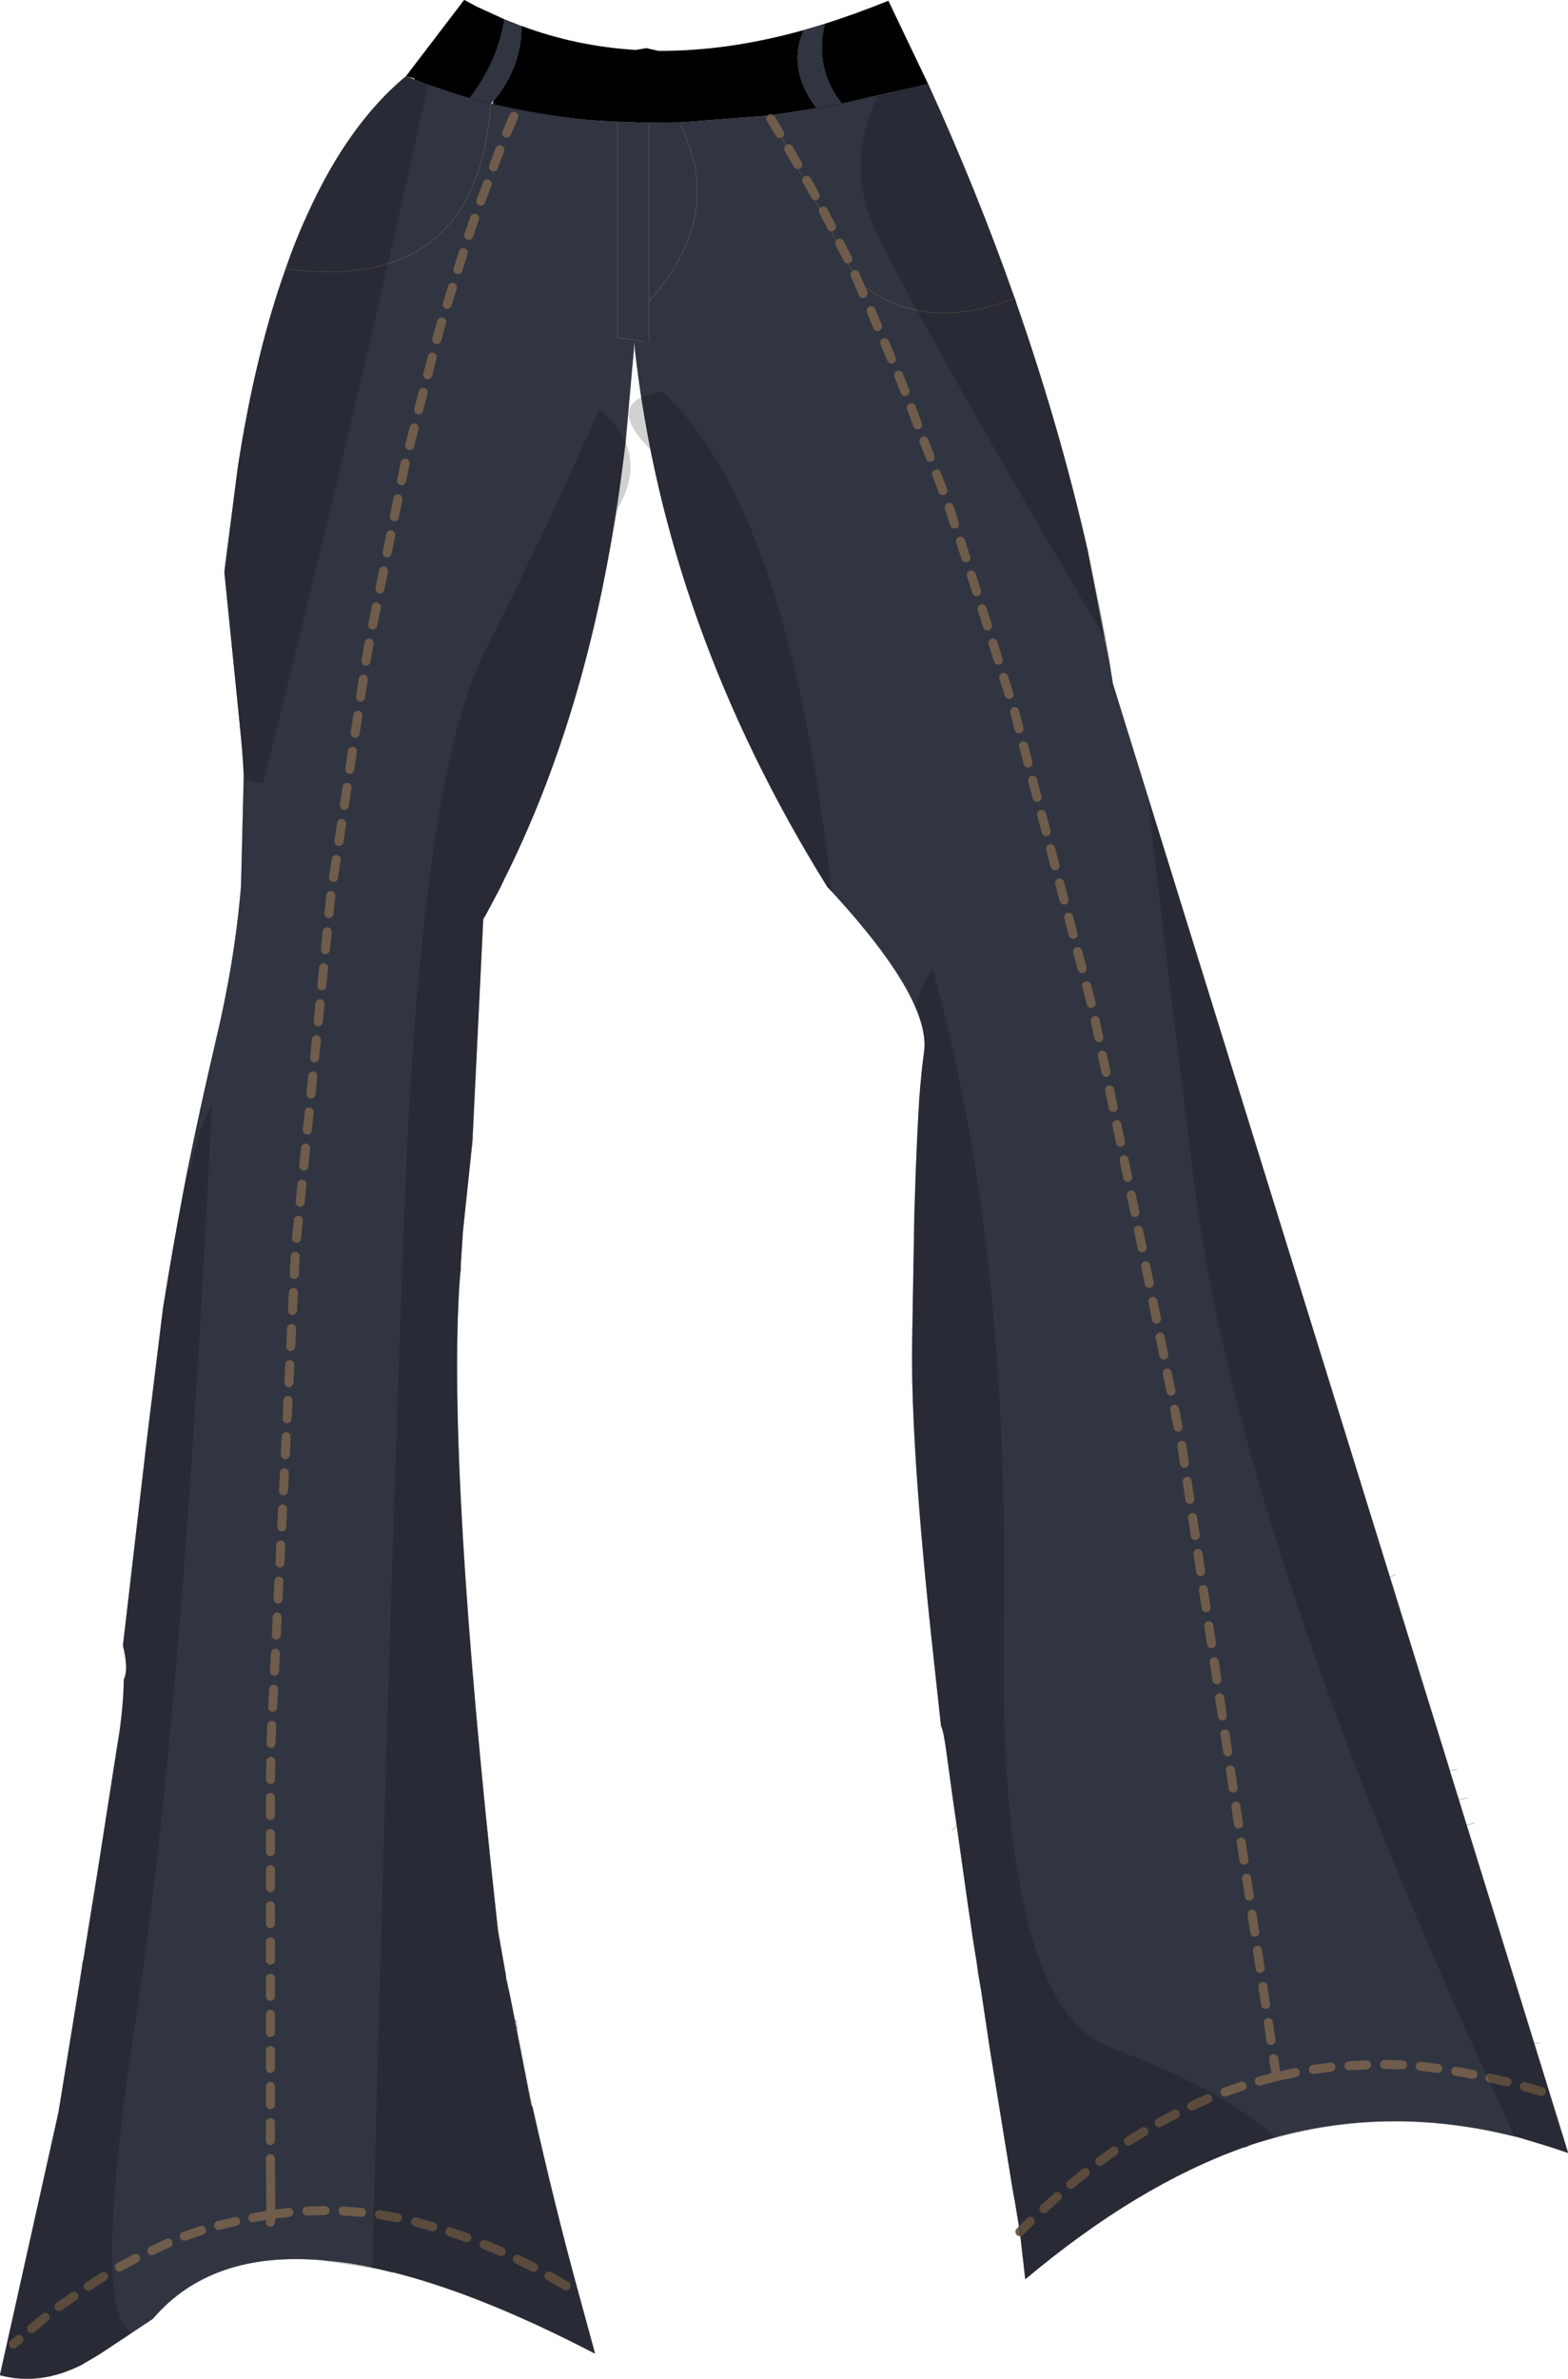
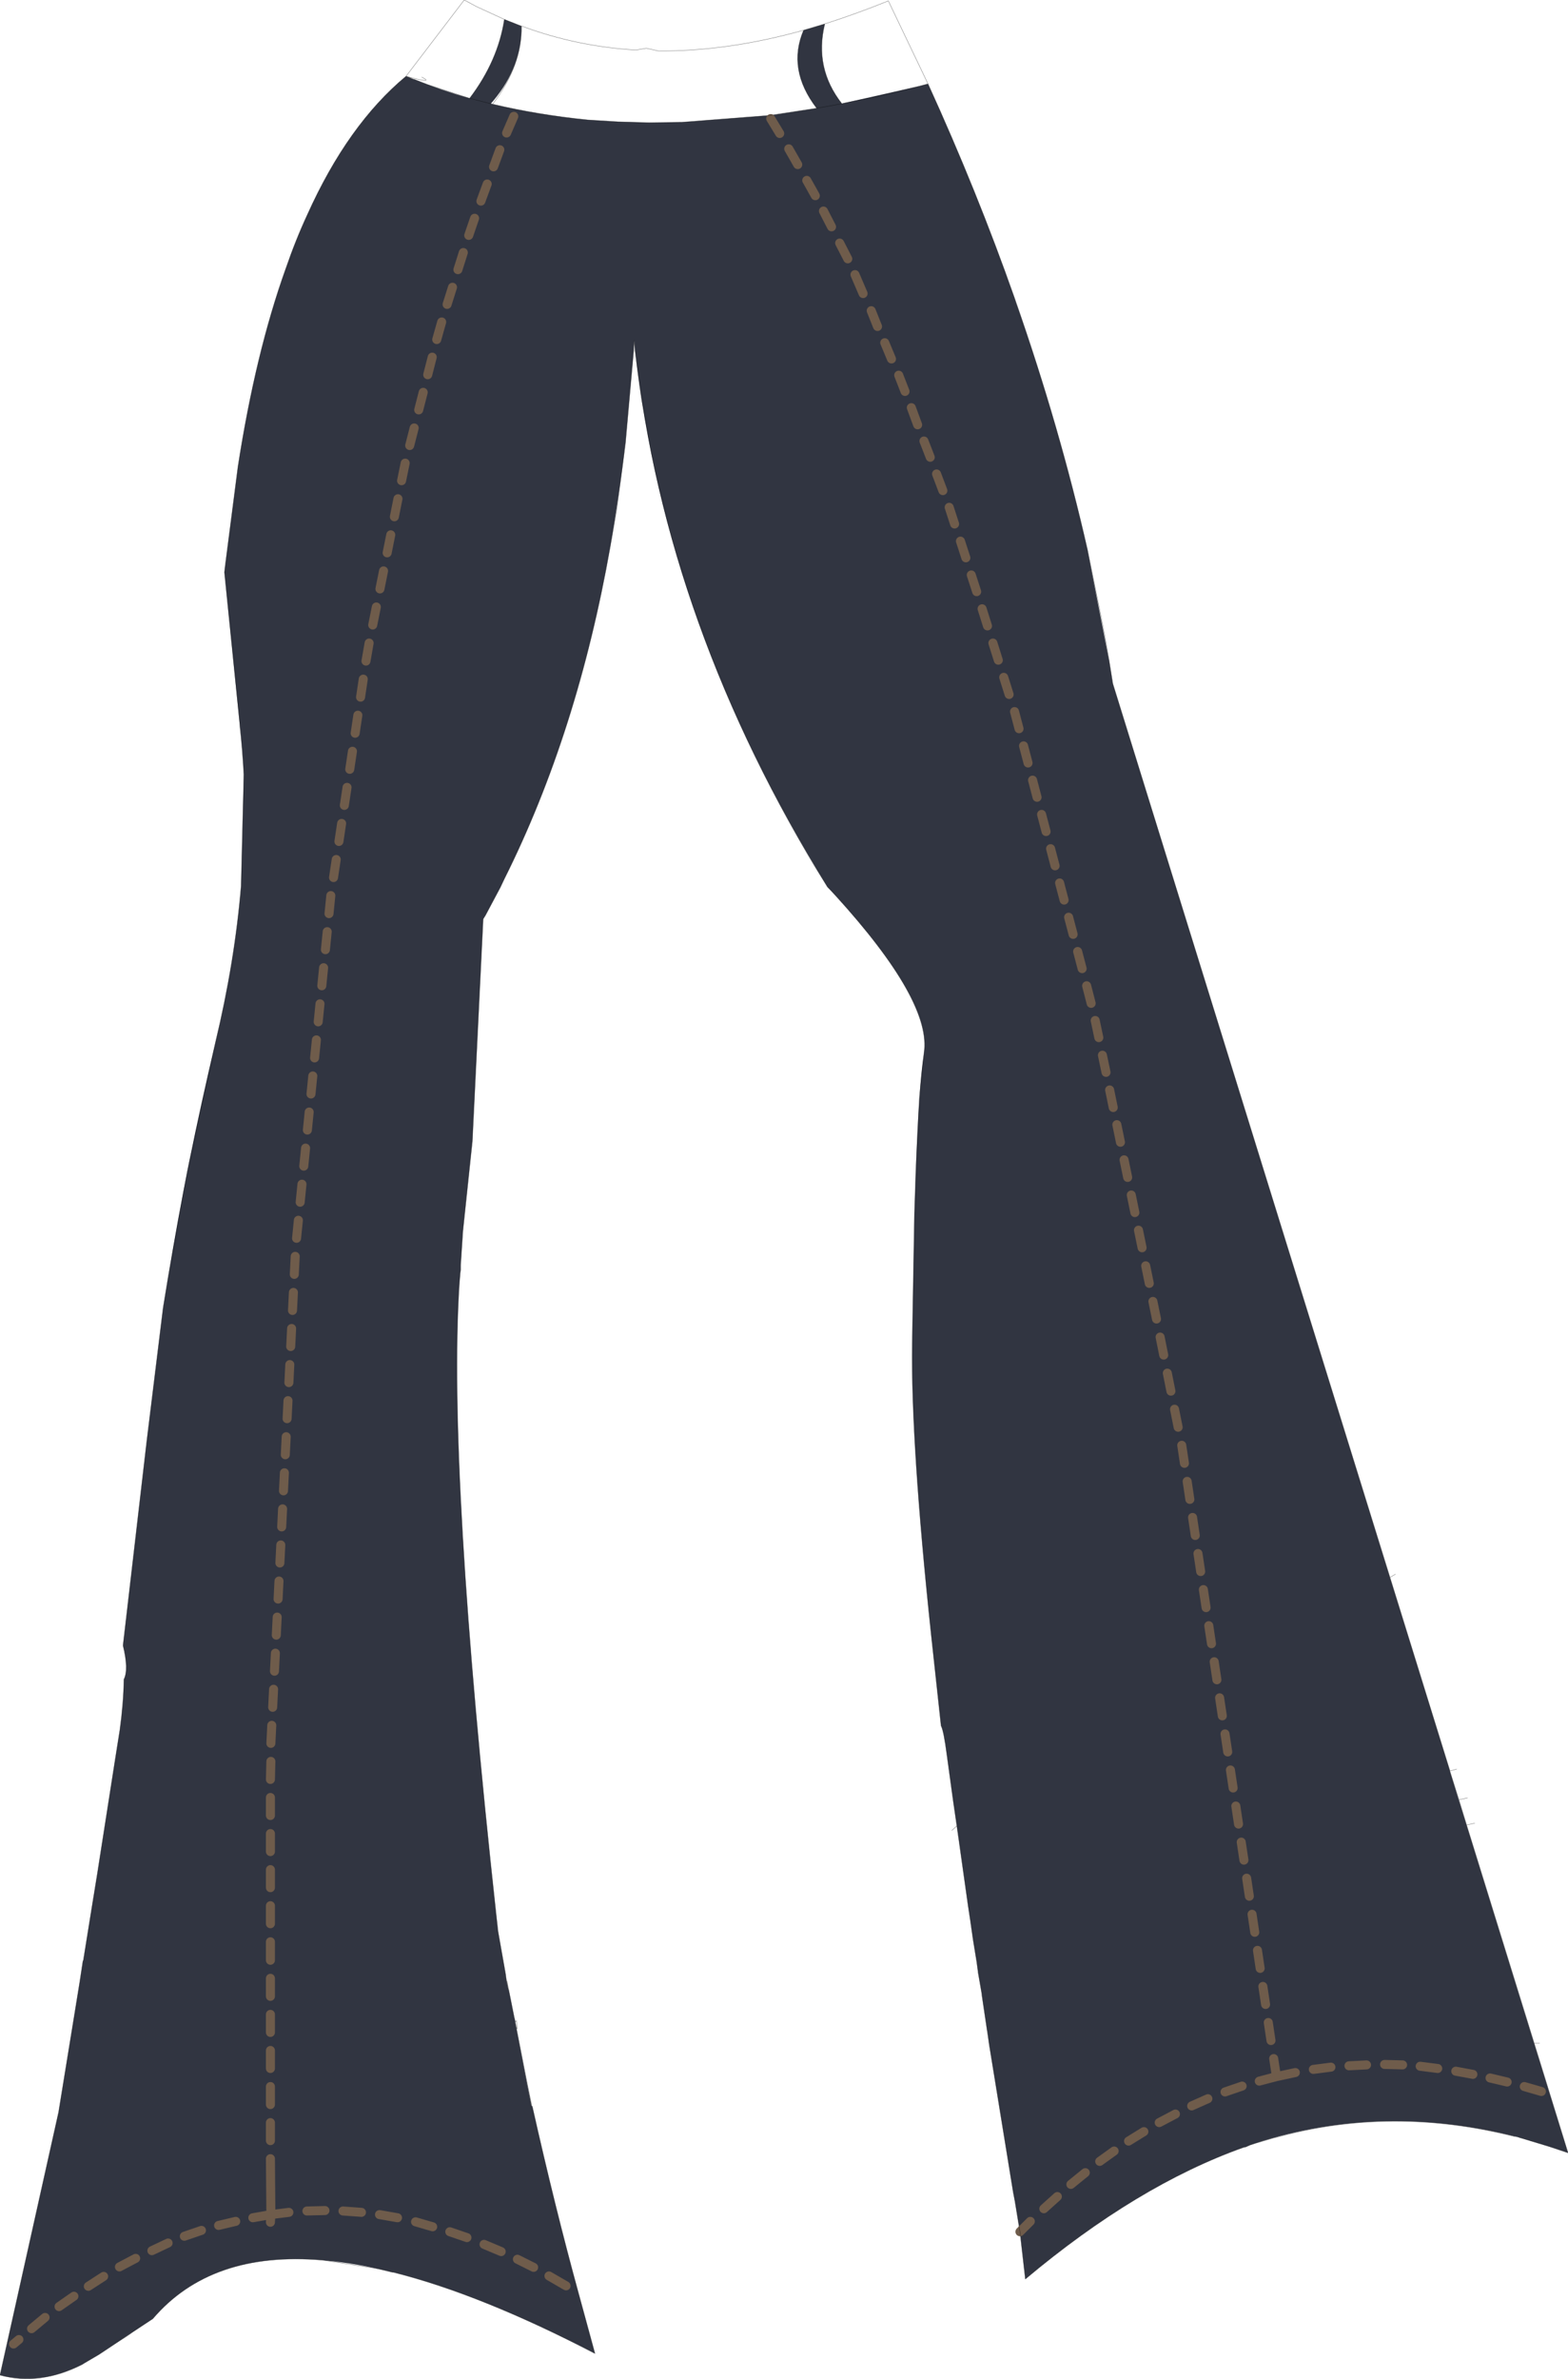
<svg xmlns="http://www.w3.org/2000/svg" height="263.75px" width="173.95px">
  <g transform="matrix(1.0, 0.0, 0.0, 1.0, 70.5, 10.4)">
-     <path d="M-12.65 -7.5 L-12.6 -7.5 Q-6.55 -5.25 0.05 -4.85 L1.2 -5.05 2.55 -4.75 Q10.25 -4.7 18.65 -7.05 16.8 -2.7 20.1 1.6 L14.9 2.4 14.8 2.4 5.15 3.15 5.05 3.15 4.95 3.15 1.5 3.2 -2.0 3.1 -5.2 2.9 -5.25 2.9 Q-10.75 2.35 -15.85 1.15 L-15.75 0.75 Q-12.6 -3.05 -12.65 -7.5 M21.0 -7.75 Q24.45 -8.85 28.05 -10.3 L32.45 -1.1 31.5 -0.85 23.05 1.05 22.9 1.1 Q19.8 -2.85 21.0 -7.75 M-25.45 -1.95 L-19.0 -10.4 -17.6 -9.65 -14.55 -8.25 Q-15.25 -3.65 -18.4 0.5 -21.55 -0.4 -24.55 -1.6 L-24.5 -1.7 -25.45 -1.95" fill="#000000" fill-rule="evenodd" stroke="none" />
    <path d="M18.65 -7.05 L21.0 -7.75 Q19.8 -2.85 22.9 1.1 L23.05 1.05 31.5 -0.85 32.45 -1.1 Q37.9 10.85 42.05 22.65 L42.2 23.1 Q47.05 36.95 50.15 50.6 L52.55 62.9 52.95 65.4 90.35 185.95 90.35 186.0 103.45 228.3 101.35 227.6 98.2 226.65 Q83.0 222.65 68.75 227.25 L68.15 227.45 67.7 227.65 67.45 227.7 Q55.65 231.9 43.25 242.3 L42.65 237.05 42.6 236.75 42.1 233.7 41.9 232.65 39.25 216.35 39.05 214.95 39.0 214.65 38.45 210.95 38.4 210.55 38.0 208.25 38.0 208.2 37.85 207.1 37.45 204.65 37.35 203.95 37.15 202.55 36.9 200.9 36.4 197.35 35.9 193.8 35.65 192.05 35.25 189.3 34.55 184.2 Q34.2 181.5 33.9 180.95 L32.8 170.8 Q30.55 149.6 30.7 138.65 L30.75 135.5 30.95 124.1 31.1 119.5 Q31.45 109.75 32.0 106.45 L32.0 106.4 Q32.95 100.7 22.15 88.85 L21.3 87.95 Q3.4 59.15 -0.05 28.45 L-0.15 27.35 -0.2 28.45 -1.1 38.55 Q-1.8 44.55 -2.8 50.2 -6.45 70.85 -14.55 87.05 L-15.0 88.0 -16.65 91.1 -16.9 91.5 -18.1 116.15 -19.15 126.1 -19.4 129.9 -19.4 130.4 -19.45 130.8 -19.55 132.05 Q-20.85 152.65 -15.45 201.95 L-15.25 203.75 -14.95 205.45 -14.4 208.55 -14.4 208.6 -14.3 209.3 Q-14.0 210.8 -14.1 210.05 L-13.45 213.3 -13.35 213.7 -13.35 213.8 -11.55 223.1 -11.45 223.15 Q-8.95 234.3 -6.3 243.95 L-4.5 250.55 Q-17.1 244.0 -26.85 241.55 L-26.95 241.55 Q-30.9 240.55 -34.35 240.25 L-34.75 240.2 Q-47.1 239.15 -53.55 246.7 L-59.5 250.65 -61.2 251.65 -61.35 251.75 Q-66.05 254.15 -70.5 252.95 L-64.0 223.8 -61.65 209.35 -61.3 207.05 -61.25 206.95 -60.35 201.35 -59.7 197.35 -57.7 184.55 -57.2 181.4 Q-56.8 178.5 -56.75 175.8 -56.2 174.7 -56.85 172.05 L-54.2 149.25 -52.4 134.6 -51.85 131.25 Q-49.8 118.65 -46.6 105.2 -44.45 96.25 -43.75 87.85 L-43.45 75.45 Q-43.6 72.65 -43.9 69.95 L-45.6 53.05 -45.5 52.2 -44.1 41.35 Q-42.15 28.75 -38.8 19.4 -37.7 16.2 -36.4 13.4 -31.9 3.4 -25.45 -1.95 L-24.6 -1.6 -24.55 -1.6 Q-21.55 -0.4 -18.4 0.5 -15.25 -3.65 -14.55 -8.25 L-12.65 -7.5 Q-12.6 -3.05 -15.75 0.75 L-16.05 1.1 -15.85 1.15 Q-10.75 2.35 -5.25 2.9 L-5.2 2.9 -2.0 3.1 1.5 3.2 4.95 3.15 5.05 3.15 5.15 3.15 14.8 2.4 14.9 2.4 20.1 1.6 Q16.8 -2.7 18.65 -7.05 M42.05 22.65 Q31.65 26.75 24.65 20.75 L14.9 2.4 24.65 20.75 Q31.65 26.75 42.05 22.65 M1.5 23.0 Q10.0 13.5 5.0 3.5 10.0 13.5 1.5 23.0 L1.5 27.5 1.5 23.0 1.5 3.2 1.5 23.0 M-38.8 19.4 Q-17.6 22.25 -16.05 1.1 -17.6 22.25 -38.8 19.4 M1.0 27.5 L-2.0 27.0 -2.0 3.1 -2.0 27.0 1.0 27.5" fill="#313541" fill-rule="evenodd" stroke="none" />
-     <path d="M42.05 22.65 L42.2 23.1 M1.5 27.5 L1.5 23.0 1.5 3.2 M5.0 3.5 Q10.0 13.5 1.5 23.0 M14.9 2.4 L24.65 20.75 Q31.65 26.75 42.05 22.65 M-15.75 0.75 L-16.05 1.1 Q-17.6 22.25 -38.8 19.4 M-2.0 3.1 L-2.0 27.0 1.0 27.5" fill="none" stroke="#6f5c4b" stroke-linecap="round" stroke-linejoin="round" stroke-width="0.05" />
    <path d="M21.75 14.75 L20.85 13.0 M23.55 18.3 L22.65 16.55 M25.25 22.15 L24.65 20.75 24.35 20.05 M16.0 4.4 L15.0 2.75 M18.0 7.85 L17.0 6.1 M19.95 11.3 L19.0 9.6 M35.4 47.7 L34.8 45.85 M34.1 44.0 L33.4 42.15 M32.7 40.3 L32.0 38.5 M31.3 36.7 L30.6 34.8 M29.9 33.0 L29.2 31.2 M28.4 29.4 L27.65 27.6 M26.85 25.8 L26.15 24.05 M36.65 51.45 L36.05 49.6 M37.85 55.2 L37.25 53.35 M39.05 59.0 L38.45 57.1 M40.25 62.8 L39.65 60.9 M43.55 74.2 L43.05 72.3 M42.55 70.4 L42.05 68.5 M41.45 66.6 L40.85 64.7 M49.55 97.0 L49.05 95.1 M48.55 93.2 L48.05 91.3 M47.55 89.4 L47.05 87.5 M46.55 85.6 L46.05 83.7 M45.55 81.8 L45.05 79.9 M44.55 78.0 L44.05 76.1 M51.4 104.65 L51.0 102.75 M52.2 108.5 L51.8 106.6 M53.0 112.4 L52.6 110.45 M54.6 120.15 L54.2 118.2 M53.8 116.25 L53.4 114.3 M60.2 147.85 L59.8 145.85 M59.4 143.85 L59.0 141.85 M58.6 139.85 L58.2 137.85 M57.8 135.85 L57.4 133.9 M57.0 131.9 L56.6 129.95 M56.2 127.95 L55.8 126.0 M55.4 124.05 L55.0 122.1 M61.5 155.85 L61.2 153.85 M62.1 159.85 L61.8 157.85 M63.9 171.85 L63.6 169.85 M63.3 167.85 L63.0 165.85 M62.7 163.85 L62.4 161.85 M67.5 195.85 L67.2 193.85 M66.9 191.85 L66.6 189.85 M66.3 187.85 L66.0 185.85 M65.7 183.85 L65.4 181.85 M65.1 179.85 L64.8 177.85 M64.5 175.85 L64.2 173.85 M60.9 151.85 L60.6 149.85 M50.55 100.85 L50.05 98.9 M85.1 218.55 L83.1 218.5 M89.0 218.95 L87.05 218.7 M92.9 219.6 L91.0 219.25 M96.7 220.45 L94.8 220.0 M100.5 221.5 L98.6 220.95 M69.3 207.85 L69.0 205.85 M68.7 203.85 L68.4 201.85 M67.3 220.9 L65.4 221.55 M70.5 215.85 L70.2 213.85 M77.15 218.8 L75.2 219.05 M73.2 219.4 L71.1 219.85 69.2 220.35 M71.1 219.85 L70.8 217.85 M69.9 211.85 L69.6 209.85 M59.9 224.0 L58.1 224.95 M56.4 225.95 L54.7 227.0 M53.1 228.1 L51.5 229.25 M49.9 230.5 L48.3 231.8 M46.8 233.15 L45.3 234.5 M43.8 235.9 L42.65 237.05 M63.5 222.3 L61.7 223.1 M81.1 218.55 L79.15 218.65 M68.1 199.85 L67.8 197.85 M-13.5 2.5 L-14.3 4.35 M-15.05 6.2 L-15.75 8.1 M-16.45 10.0 L-17.15 11.9 M-17.85 13.8 L-18.5 15.7 M-19.1 17.6 L-19.7 19.5 M-20.3 21.45 L-20.9 23.35 M-26.35 44.9 L-26.75 46.9 M-25.55 40.95 L-25.95 42.9 M-24.55 37.05 L-25.05 39.0 M-21.5 25.3 L-22.05 27.25 M-22.55 29.2 L-23.05 31.15 M-23.55 33.1 L-24.05 35.05 M-27.95 52.9 L-28.35 54.9 M-28.75 56.9 L-29.15 58.9 M-29.55 60.9 L-29.9 62.9 M-30.2 64.9 L-30.5 66.9 M-30.8 68.9 L-31.1 70.9 M-34.6 96.9 L-34.8 98.9 M-34.2 92.9 L-34.4 94.9 M-33.8 88.9 L-34.0 90.9 M-32.0 76.9 L-32.3 78.9 M-32.6 80.9 L-32.9 82.9 M-33.2 84.9 L-33.5 86.9 M-31.4 72.9 L-31.7 74.9 M-27.15 48.9 L-27.55 50.9 M-35.0 100.9 L-35.2 102.9 M-35.4 104.9 L-35.6 106.9 M-35.8 108.9 L-36.0 110.9 M-36.2 112.9 L-36.4 114.9 M-36.6 116.9 L-36.8 118.9 M-37.0 120.9 L-37.2 122.9 M-38.55 144.9 L-38.65 146.9 M-38.35 140.9 L-38.45 142.9 M-38.15 136.9 L-38.25 138.9 M-37.4 124.9 L-37.6 126.9 M-37.75 128.9 L-37.85 130.9 M-37.95 132.9 L-38.05 134.9 M-38.75 148.9 L-38.85 150.9 M-38.95 152.9 L-39.05 154.9 M-39.15 156.9 L-39.25 158.9 M-39.35 160.9 L-39.45 162.9 M-39.55 164.9 L-39.65 166.9 M-39.75 168.9 L-39.85 170.9 M-40.5 192.9 L-40.5 194.9 M-40.5 188.9 L-40.5 190.9 M-40.45 184.9 L-40.5 186.9 M-40.15 176.9 L-40.25 178.9 M-40.35 180.9 L-40.45 182.9 M-39.95 172.9 L-40.05 174.9 M-40.5 216.95 L-40.5 218.95 M-40.5 212.95 L-40.5 214.95 M-40.5 208.95 L-40.5 210.95 M-40.5 204.9 L-40.5 206.95 M-40.5 200.9 L-40.5 202.9 M-40.5 224.95 L-40.5 226.95 M-40.5 236.0 L-40.45 235.15 -42.45 235.5 M-40.5 228.95 L-40.45 235.15 -38.45 234.9 M-36.45 234.75 L-34.45 234.7 M-32.45 234.75 L-30.4 234.9 M-28.4 235.15 L-26.4 235.5 M-24.4 235.95 L-22.5 236.5 M-16.8 238.45 L-14.9 239.25 M-13.1 240.1 L-11.3 241.0 M-9.6 241.95 L-7.7 243.05 M-40.5 220.95 L-40.5 222.95 M-20.6 237.05 L-18.7 237.7 M-62.3 244.2 L-63.95 245.35 M-59.0 242.0 L-60.7 243.1 M-55.45 240.0 L-57.25 240.95 M-51.85 238.3 L-53.65 239.15 M-48.15 236.9 L-50.05 237.55 M-44.35 235.9 L-46.25 236.35 M-68.4 249.0 L-69.0 249.5 M-65.5 246.55 L-67.0 247.8 M-40.5 196.9 L-40.5 198.9" fill="none" stroke="#6f5c4b" stroke-linecap="round" stroke-linejoin="round" stroke-width="1.0" />
-     <path d="M27.0 0.25 L31.5 -0.85 32.45 -1.1 Q37.9 10.85 42.05 22.65 47.05 36.95 50.15 50.6 L51.55 57.45 52.15 60.55 Q28.15 19.65 25.9 13.4 23.65 7.15 26.85 0.3 L26.85 0.25 27.0 0.2 27.0 0.25 26.85 0.3 27.0 0.25 M-25.45 -1.95 L-24.6 -1.6 -24.55 -1.6 -23.0 -1.0 -23.05 -0.8 Q-31.05 35.6 -41.3 76.35 -41.4 76.7 -43.45 75.9 L-43.45 75.45 Q-43.6 72.65 -43.9 69.95 L-43.9 69.7 -45.6 53.05 -45.5 52.2 -44.1 41.35 Q-42.15 28.75 -38.8 19.4 -37.7 16.2 -36.4 13.4 -31.9 3.4 -25.45 -1.95 M-49.7 119.4 L-49.4 119.45 Q-48.7 115.3 -47.0 112.0 -50.2 179.5 -55.35 212.9 -60.5 246.25 -55.85 248.2 L-55.95 248.3 -56.6 248.75 -57.25 249.15 -59.5 250.65 -61.2 251.65 -61.35 251.75 Q-66.05 254.15 -70.5 252.95 L-64.0 223.8 -61.65 209.35 -61.3 207.05 -61.25 206.95 -60.35 201.35 -59.7 197.35 -57.7 184.55 -57.2 181.4 Q-56.8 178.5 -56.75 175.8 -56.2 174.7 -56.85 172.05 L-54.2 149.25 -52.4 134.6 -51.85 131.25 -49.7 119.4 M-29.2 241.05 Q-27.5 174.3 -25.7 125.25 -23.9 76.15 -16.8 62.0 -9.65 47.85 -4.05 35.0 -1.95 36.7 -1.1 38.65 L-2.1 46.2 -1.1 38.65 Q0.4 42.05 -2.1 46.2 L-2.8 50.2 Q-6.45 70.85 -14.55 87.05 L-15.0 88.0 -16.65 91.1 -16.9 91.5 -18.1 116.15 -19.15 126.1 -19.4 129.9 -19.4 130.4 -19.45 130.8 -19.55 132.05 Q-20.85 152.65 -15.45 201.95 L-15.25 203.75 -14.95 205.45 -14.4 208.55 -14.4 208.6 -14.3 209.3 Q-14.0 210.8 -14.1 210.05 L-13.45 213.3 -13.35 213.7 -13.35 213.8 -12.0 220.65 -11.55 223.1 -11.45 223.15 Q-8.95 234.3 -6.3 243.95 L-4.5 250.55 Q-17.1 244.0 -26.85 241.55 L-26.95 241.55 -28.4 241.2 -29.2 241.05 M0.65 33.65 Q1.5 33.25 2.95 33.0 17.05 45.95 21.75 88.4 L21.55 88.2 21.3 87.95 19.85 85.6 Q6.4 63.1 1.7 39.5 L0.65 33.65 1.7 39.5 Q-2.6 35.2 0.65 33.65 M31.05 101.25 Q31.65 99.0 32.95 97.0 41.5 127.4 40.85 169.7 40.2 212.0 52.75 216.65 65.35 221.35 71.05 226.6 L70.8 226.65 68.75 227.25 68.15 227.45 67.7 227.65 67.45 227.7 Q55.65 231.9 43.25 242.3 L42.65 237.05 42.6 236.75 42.1 233.7 41.9 232.65 39.25 216.35 39.05 214.95 39.0 214.65 38.45 210.95 38.4 210.55 38.0 208.25 38.0 208.2 37.85 207.1 37.45 204.65 37.35 203.95 37.15 202.55 36.9 200.9 36.4 197.35 35.9 193.8 35.65 192.05 35.25 189.3 34.55 184.2 Q34.2 181.5 33.9 180.95 L32.8 170.8 Q30.55 149.6 30.7 138.65 L30.75 135.5 30.95 124.1 31.1 119.5 31.5 111.25 31.5 111.2 32.0 106.45 32.0 106.4 Q32.35 104.25 31.05 101.25 M97.55 226.5 Q66.95 161.35 61.9 120.2 56.85 79.05 56.95 79.0 L57.15 78.95 83.7 164.5 90.35 185.95 90.35 186.0 91.35 189.15 92.2 191.95 99.7 216.15 103.45 228.3 101.35 227.6 98.4 226.7 98.05 226.6 97.55 226.5" fill="#000000" fill-opacity="0.18" fill-rule="evenodd" stroke="none" />
    <path d="M27.0 0.25 L31.5 -0.85 32.45 -1.1 28.05 -10.3 Q24.45 -8.85 21.0 -7.75 19.8 -2.85 22.9 1.1 L23.05 1.05 26.85 0.3 27.0 0.25 M52.15 60.55 L51.55 57.45 50.15 50.6 Q47.05 36.95 42.05 22.65 37.9 10.85 32.45 -1.1 M-25.45 -1.95 L-19.0 -10.4 -17.6 -9.65 -14.55 -8.25 -12.65 -7.5 -12.6 -7.5 Q-6.55 -5.25 0.05 -4.85 L1.2 -5.05 2.55 -4.75 Q10.25 -4.7 18.65 -7.05 L21.0 -7.75 M-25.45 -1.95 L-24.6 -1.6 -24.55 -1.6 -23.0 -1.0 -18.4 0.5 Q-15.25 -3.65 -14.55 -8.25 M-43.45 75.9 L-43.75 87.85 Q-44.45 96.25 -46.6 105.2 L-49.7 119.4 -51.85 131.25 -52.4 134.6 -54.2 149.25 -56.85 172.05 Q-56.2 174.7 -56.75 175.8 -56.8 178.5 -57.2 181.4 L-57.7 184.55 -59.7 197.35 -60.35 201.35 -61.25 206.95 -61.3 207.05 -61.65 209.35 -64.0 223.8 -70.5 252.95 Q-66.05 254.15 -61.35 251.75 L-61.2 251.65 -59.5 250.65 -57.25 249.15 -56.6 248.75 -55.95 248.3 -55.85 248.2 -53.55 246.7 Q-47.1 239.15 -34.75 240.2 L-34.35 240.25 -29.2 241.05 -28.4 241.2 -26.95 241.55 -26.85 241.55 Q-17.1 244.0 -4.5 250.55 L-6.3 243.95 Q-8.95 234.3 -11.45 223.15 L-11.55 223.1 -12.0 220.65 -11.5 223.1 -11.45 223.15 M-1.1 38.65 L-1.1 38.55 -0.2 28.45 -0.15 27.35 -0.05 28.45 0.65 33.65 1.7 39.5 Q6.4 63.1 19.85 85.6 L21.3 87.95 21.55 88.2 21.75 88.4 22.15 88.85 Q28.9 96.25 31.05 101.25 32.35 104.25 32.0 106.4 L32.0 106.45 31.5 111.2 31.5 111.25 31.1 119.5 30.95 124.1 30.75 135.5 30.7 138.65 Q30.55 149.6 32.8 170.8 L33.9 180.95 Q34.2 181.5 34.55 184.2 L35.25 189.3 35.65 192.05 35.9 193.8 36.4 197.35 36.9 200.9 37.15 202.55 37.35 203.95 37.45 204.65 37.85 207.1 38.0 208.2 38.0 208.25 38.4 210.55 38.45 210.95 39.0 214.65 39.05 214.95 39.25 216.35 41.9 232.65 42.1 233.7 42.6 236.75 42.65 237.05 43.25 242.3 Q55.65 231.9 67.45 227.7 L67.7 227.65 68.15 227.45 68.75 227.25 70.8 226.65 71.05 226.6 Q83.9 223.05 97.55 226.5 M57.15 78.95 L52.95 65.4 52.55 62.9 52.15 60.55 M-25.45 -1.95 L-24.5 -1.7 Q-22.45 -1.2 -23.7 -1.85 M22.9 1.1 L20.1 1.6 14.8 2.4 5.15 3.15 5.05 3.15 4.95 3.15 1.5 3.2 -2.0 3.1 -5.2 2.9 -5.25 2.9 Q-10.75 2.35 -15.85 1.15 L-16.05 1.1 -18.4 0.5 M-43.45 75.9 L-43.45 75.45 Q-43.6 72.65 -43.9 69.95 L-43.9 69.7 -45.6 53.05 -45.5 52.2 -44.1 41.35 Q-42.15 28.75 -38.8 19.4 -37.7 16.2 -36.4 13.4 -31.9 3.4 -25.45 -1.95 M-1.1 38.65 L-2.1 46.2 -2.8 50.2 Q-6.45 70.85 -14.55 87.05 L-15.0 88.0 -16.65 91.1 -16.9 91.5 -18.1 116.15 -19.15 126.1 -19.4 129.9 -19.4 130.4 -19.45 130.8 -19.55 132.05 Q-20.85 152.65 -15.45 201.95 L-15.25 203.75 -14.95 205.45 -14.4 208.55 -14.4 208.6 -14.3 209.3 -14.25 209.3 -14.25 209.25 -14.1 210.05 -13.45 213.3 -13.35 213.7 -13.35 213.8 -13.2 213.65 Q-13.0 215.4 -13.35 213.8 L-12.0 220.65 M-14.3 209.3 Q-14.0 210.8 -14.1 210.05 M35.1 192.55 L35.65 192.05 M83.7 164.5 L84.3 164.15 M98.05 226.6 L98.4 226.7 101.35 227.6 103.45 228.3 99.7 216.15 92.2 191.95 91.35 189.15 90.35 186.0 90.35 185.95 83.7 164.5 57.15 78.95 M91.1 185.75 L90.4 185.95 90.35 185.95 M92.2 191.95 L93.1 191.75 M91.35 189.15 L92.3 188.95 M99.7 216.15 L100.3 216.15 M-15.85 1.15 Q-12.6 -3.05 -12.65 -7.5 M20.1 1.6 Q16.8 -2.7 18.65 -7.05" fill="none" stroke="#000000" stroke-linecap="round" stroke-linejoin="round" stroke-opacity="0.463" stroke-width="0.05" />
  </g>
</svg>